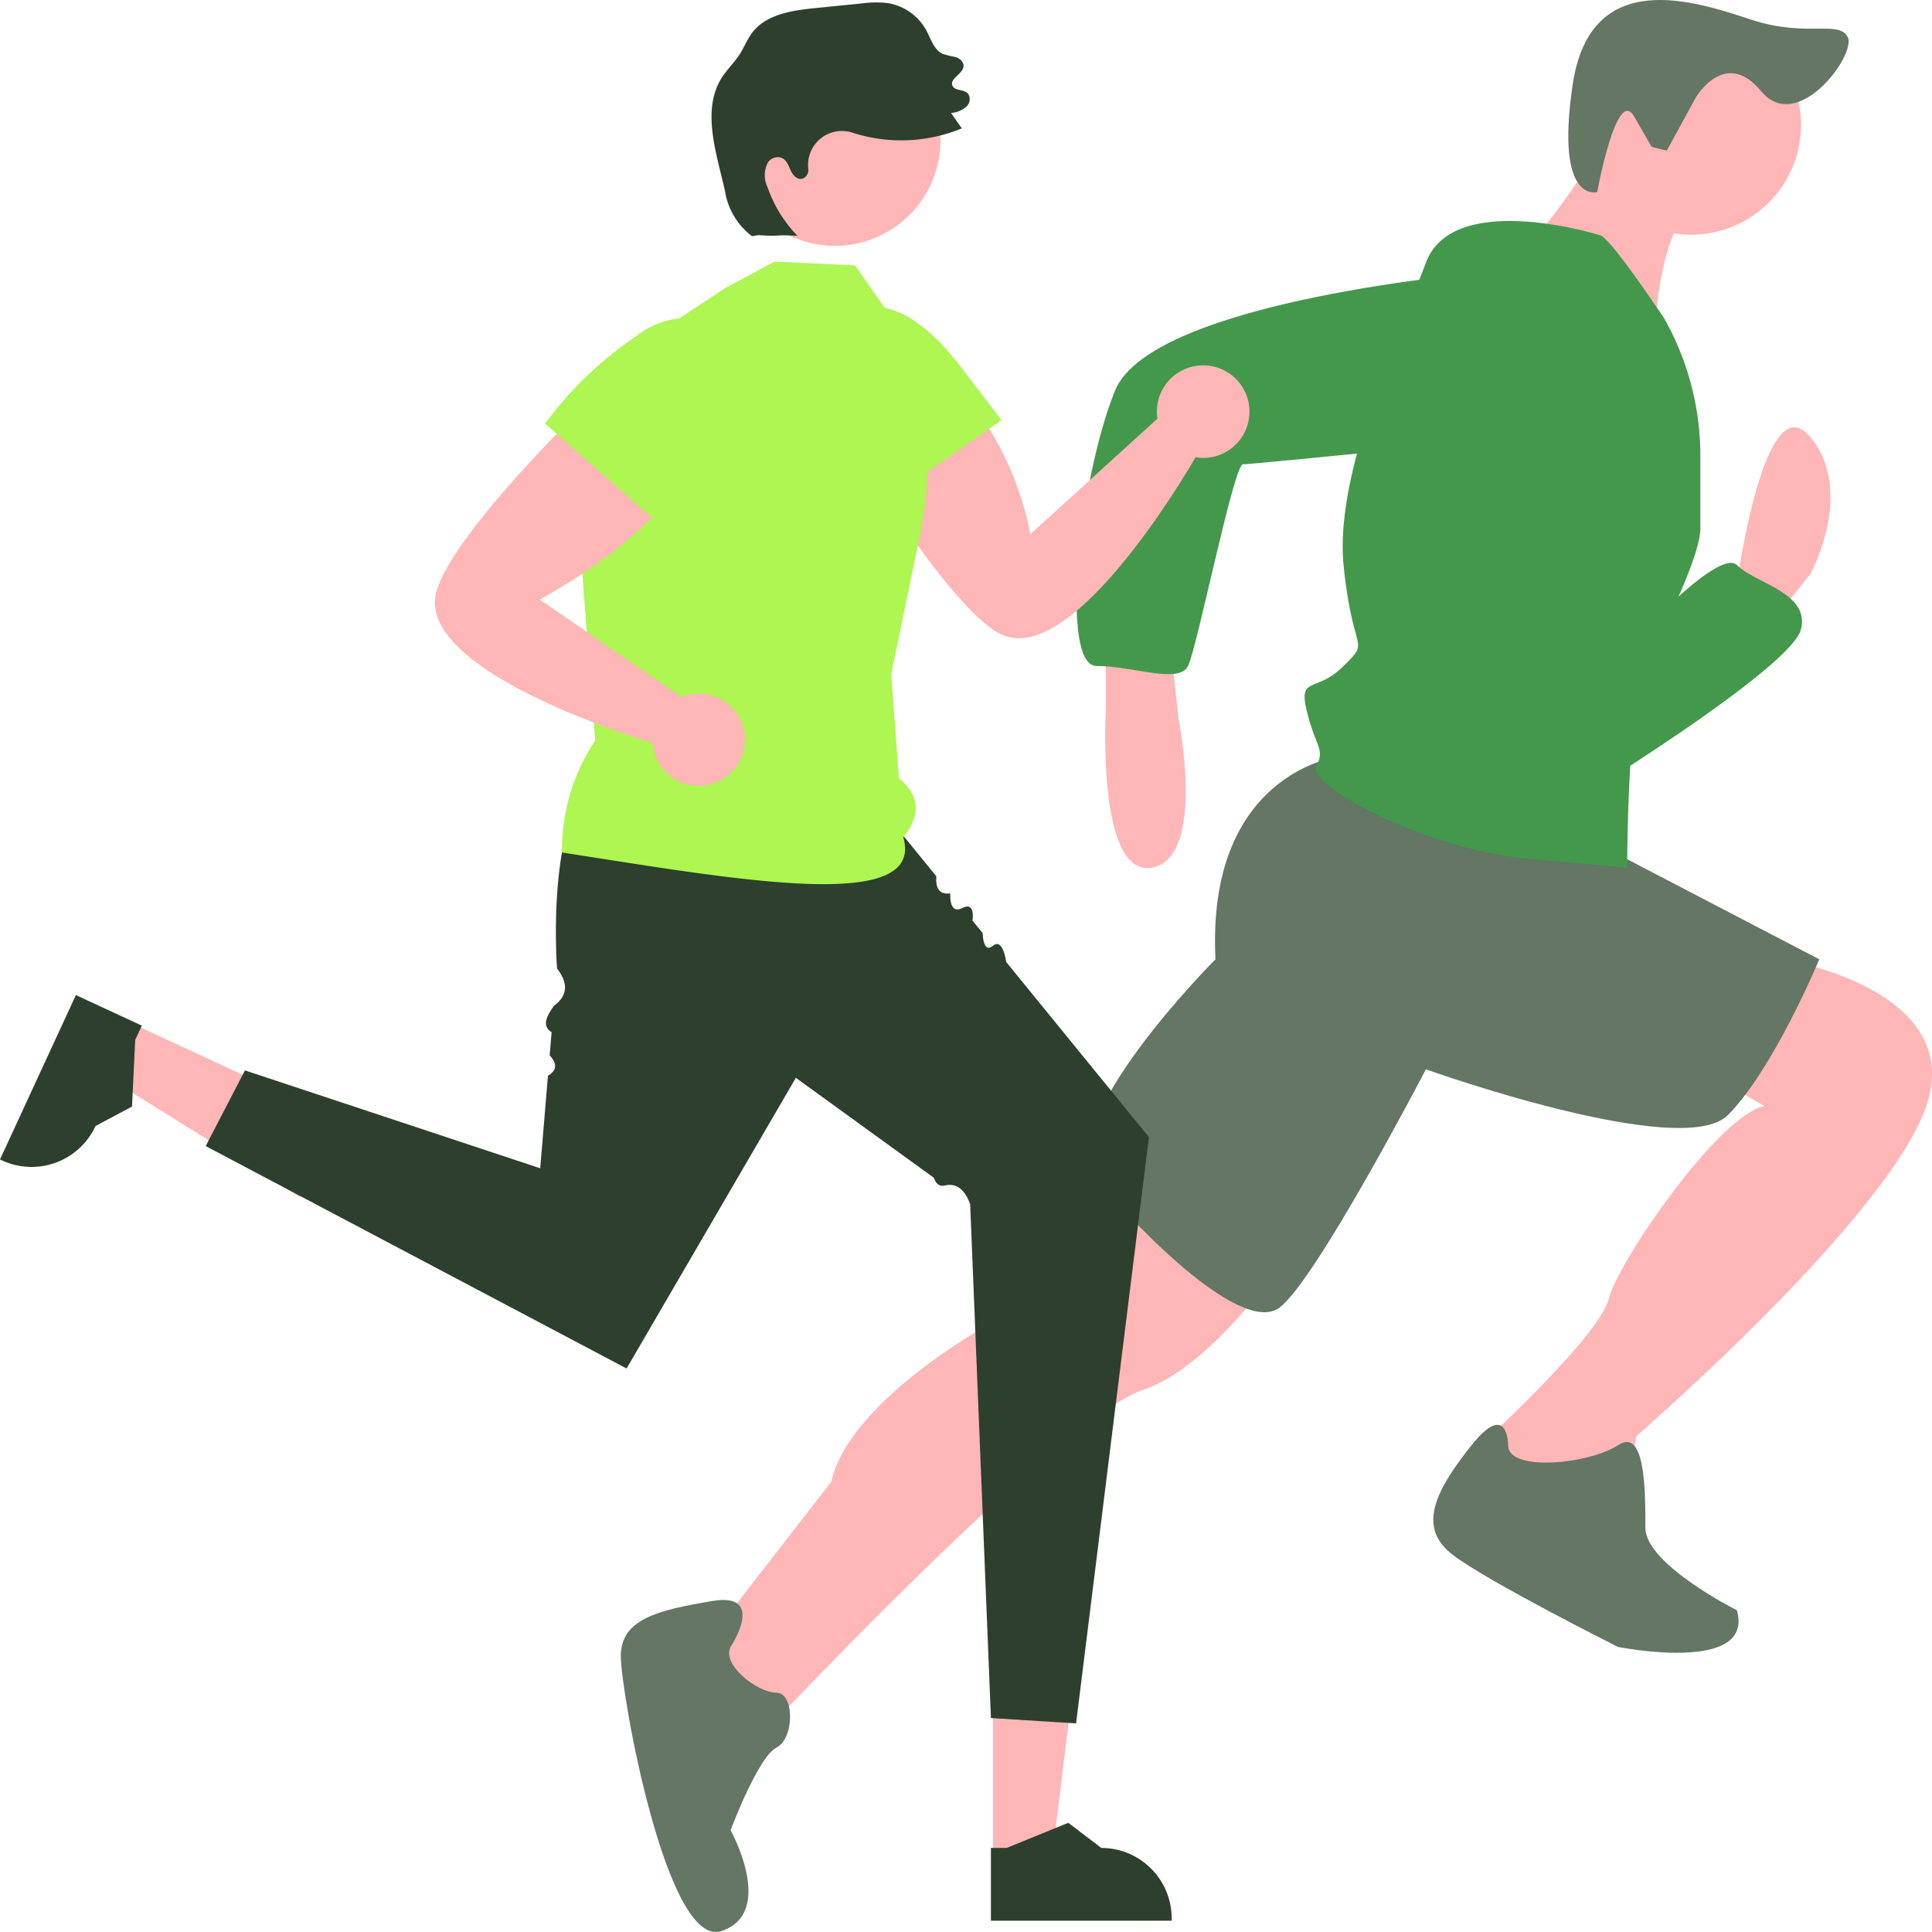
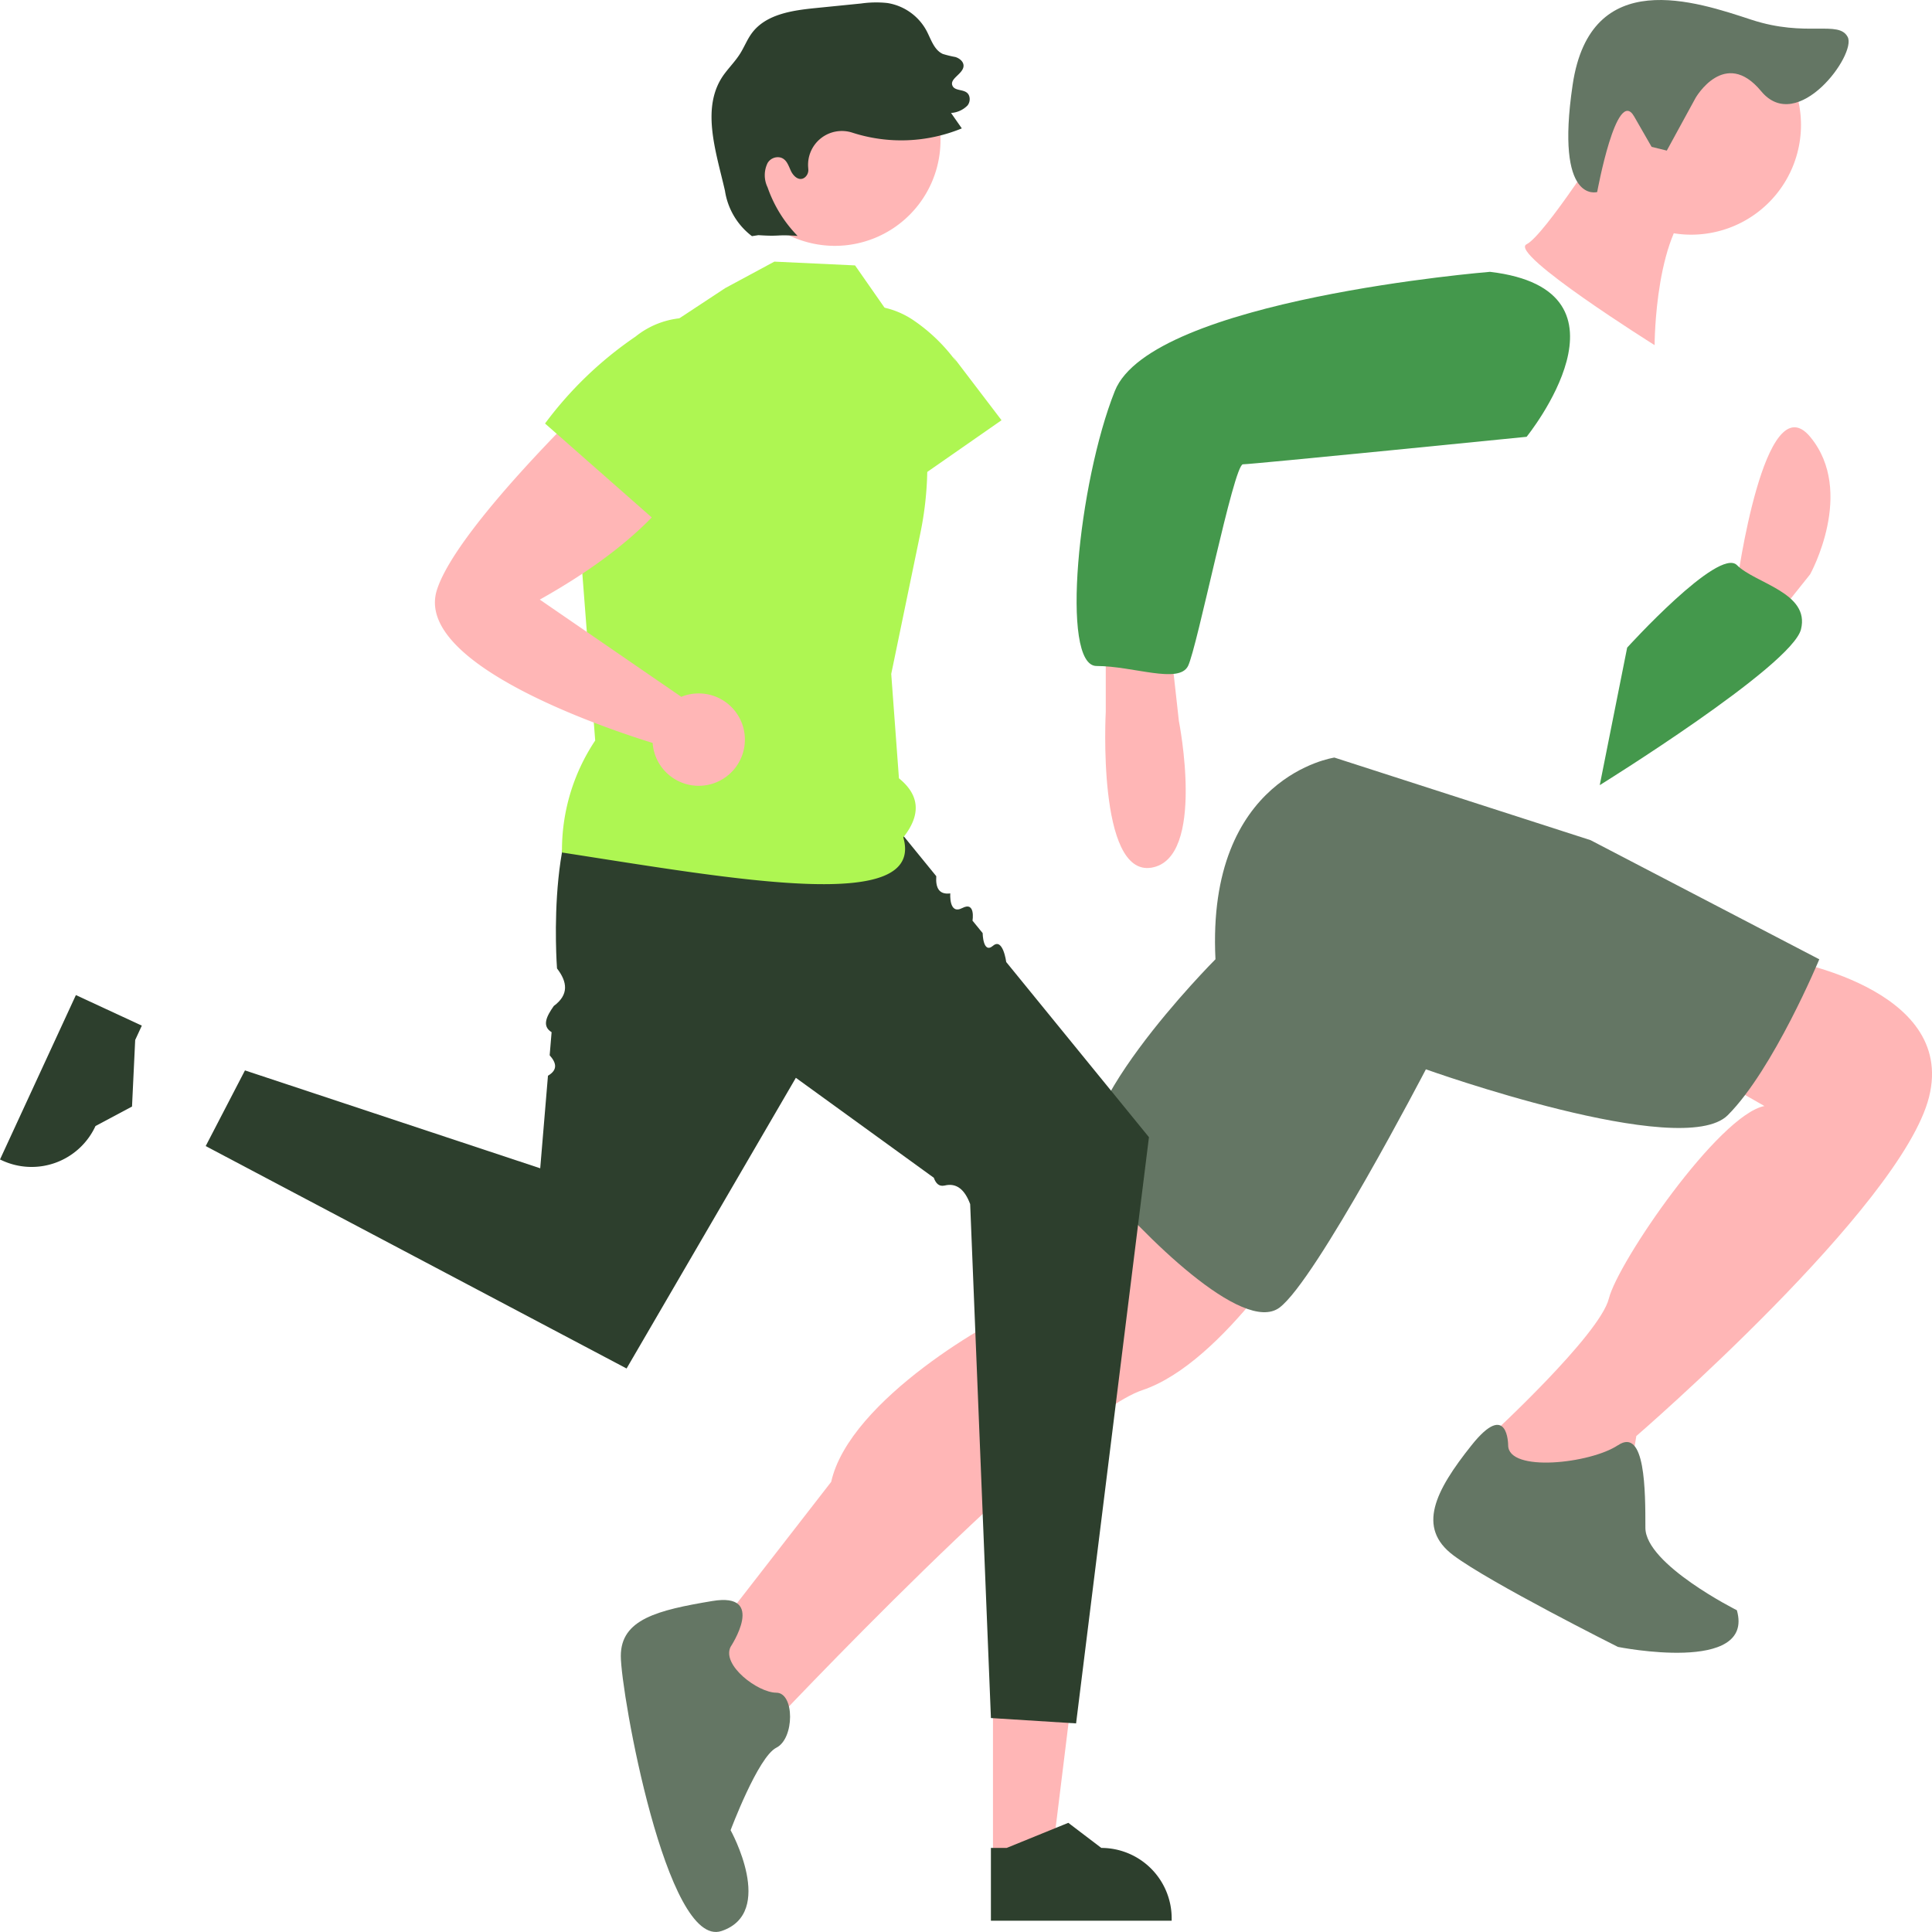
<svg xmlns="http://www.w3.org/2000/svg" id="グループ_11241" data-name="グループ 11241" width="120" height="120" viewBox="0 0 120 120">
  <defs>
    <clipPath id="clip-path">
      <rect id="長方形_23636" data-name="長方形 23636" width="120" height="120" fill="none" />
    </clipPath>
  </defs>
  <g id="グループ_10890" data-name="グループ 10890" clip-path="url(#clip-path)">
    <g id="グループ_10889" data-name="グループ 10889">
      <g id="グループ_10888" data-name="グループ 10888" clip-path="url(#clip-path)">
        <path id="パス_41970" data-name="パス 41970" d="M575.138,151.47l2.273,1.708,2.273-2.847s2.841-5.124,0-8.541-4.546,9.11-4.546,9.11Z" transform="translate(-467.253 -114.66)" fill="#ffb6b6" />
        <path id="パス_41971" data-name="パス 41971" d="M529.7,199.818s11.933-7.4,12.5-9.68-2.841-2.847-3.978-3.986-6.819,5.124-6.819,5.124Z" transform="translate(-430.337 -151.051)" fill="#44984c" />
        <path id="パス_41973" data-name="パス 41973" d="M369.94,210.985l.568,5.125s1.7,8.541-1.7,9.11-2.841-9.68-2.841-9.68v-4.555Z" transform="translate(-297.286 -171.328)" fill="#ffb6b6" />
        <path id="パス_41974" data-name="パス 41974" d="M270.331,390.1s-5.114,8.541-10.228,10.249-23.3,21.068-23.3,21.068l-3.978-5.125,7.955-10.249c1.137-5.124,10.228-10.249,11.933-10.818s6.819-8.541,6.819-8.541Z" transform="translate(-189.153 -314.003)" fill="#ffb6b6" />
        <path id="パス_41975" data-name="パス 41975" d="M503.956,323.844l3.978,2.278c-2.841.569-9.092,9.68-9.66,11.957s-7.387,8.541-7.387,8.541l-.568,1.708,2.841,2.847,6.251-1.139.568-3.416s16.479-14.235,18.184-21.068-9.092-8.541-9.092-8.541Z" transform="translate(-398.344 -257.425)" fill="#ffb6b6" />
        <path id="パス_41976" data-name="パス 41976" d="M215.223,534.479c1.137,0,1.137,2.847,0,3.416s-2.841,5.124-2.841,5.124,2.841,5.125-.568,6.263-6.251-14.8-6.251-17.082,2.273-2.847,5.682-3.416,1.136,2.847,1.136,2.847c-.568,1.139,1.7,2.847,2.841,2.847" transform="translate(-167.003 -429.342)" fill="#647664" />
        <path id="パス_41977" data-name="パス 41977" d="M486.092,472.1c1.7-1.139,1.7,2.847,1.7,5.125s5.682,5.124,5.682,5.124c1.137,3.986-7.387,2.278-7.387,2.278s-7.955-3.986-10.228-5.694-1.136-3.986,1.136-6.833,2.273,0,2.273,0c0,1.708,5.114,1.139,6.819,0" transform="translate(-385.594 -382.334)" fill="#647664" />
        <path id="パス_41978" data-name="パス 41978" d="M391.612,255.491l14.206,7.4s-2.841,6.833-5.682,9.68-18.752-2.847-18.752-2.847-6.819,13.1-9.092,14.8-8.524-4.555-11.365-7.971,7.387-13.665,7.387-13.665c-.568-11.388,7.387-12.527,7.387-12.527Z" transform="translate(-292.819 -203.307)" fill="#647664" />
        <path id="パス_41979" data-name="パス 41979" d="M537.278,11.825a6.819,6.819,0,1,1-6.819-6.833,6.826,6.826,0,0,1,6.819,6.833" transform="translate(-425.415 -4.054)" fill="#ffb6b6" />
        <path id="パス_41980" data-name="パス 41980" d="M515.835,48.36c-2.841,1.708-2.841,9.11-2.841,9.11s-9.092-5.694-7.955-6.263,5.114-6.833,5.114-6.833Z" transform="translate(-410.223 -36.033)" fill="#ffb6b6" />
-         <path id="パス_41981" data-name="パス 41981" d="M454.282,79.025h0a17.314,17.314,0,0,1,2.273,8.576v4.52c0,1.708-2.273,6.263-3.409,8.541s-1.136,12.527-1.136,12.527l-6.251-.569c-6.251-.57-13.638-4.555-13.069-5.694s0-1.139-.568-3.416.568-1.139,2.273-2.847.568-.569,0-6.263,3.409-14.235,5.114-18.79S450.3,73.9,450.3,73.9c.568,0,3.978,5.125,3.978,5.125" transform="translate(-350.943 -59.296)" fill="#44984c" />
        <path id="パス_41982" data-name="パス 41982" d="M384.428,100.063s-17.047,1.708-17.615,1.708-2.841,11.388-3.409,12.527-3.409,0-5.682,0-1.137-11.388,1.136-17.082,23.3-7.4,23.3-7.4c9.66,1.139,2.273,10.249,2.273,10.249" transform="translate(-289.613 -72.932)" fill="#44984c" />
        <path id="パス_41983" data-name="パス 41983" d="M525.417,9.354l-.944-.233-1.088-1.894c-1.088-1.894-2.292,4.7-2.292,4.7s-2.627.78-1.524-6.661,7.688-5.16,11.106-4.04,5.413,0,5.978,1.072-3.115,6.1-5.376,3.366-4.071.414-4.071.414Z" transform="translate(-421.889 0)" fill="#647664" />
-         <path id="パス_41984" data-name="パス 41984" d="M267.423,105.5c1.819,3.446,8.011,13.838,11.5,15.936,4.148,2.5,10.869-8.4,12.318-10.868a2.876,2.876,0,1,0-2.371-2.4l-7.893,7.176a19.528,19.528,0,0,0-8.334-12.555,2.94,2.94,0,1,0-5.218,2.71" transform="translate(-216.982 -82.163)" fill="#ffb6b6" />
        <path id="パス_41985" data-name="パス 41985" d="M271.828,113.4l7.647-5.324-3.013-3.955.206.329a10.754,10.754,0,0,0-2.707-2.612,5.252,5.252,0,0,0-3.6-.835,3.516,3.516,0,0,0-2.781,2.275,5.3,5.3,0,0,0,.37,3.358,23.389,23.389,0,0,0,3.878,6.763" transform="translate(-217.268 -81.975)" fill="#aef652" />
        <path id="パス_41986" data-name="パス 41986" d="M328.792,539.316h5.389l-1.737,14.112h-3.651Z" transform="translate(-267.117 -437.945)" fill="#ffb6b6" />
        <path id="パス_41987" data-name="パス 41987" d="M328.109,603.911h.98l3.827-1.559,2.051,1.559h0a4.375,4.375,0,0,1,4.37,4.379v.142H328.109Z" transform="translate(-266.562 -489.133)" fill="#2d3f2d" />
-         <path id="パス_41988" data-name="パス 41988" d="M49.414,343.9l-2.262,4.9-12.053-7.5,1.533-3.321Z" transform="translate(-28.515 -274.445)" fill="#ffb6b6" />
        <path id="パス_41989" data-name="パス 41989" d="M8.809,330.721l-.412.891L8.2,335.747,5.93,336.958h0a4.367,4.367,0,0,1-5.8,2.136L0,339.034l4.714-10.211Z" transform="translate(0 -267.017)" fill="#2d3f2d" />
        <path id="パス_41990" data-name="パス 41990" d="M93.1,253.5c-3.994,1.49-3.17,12.289-3.17,12.289.652.844.744,1.636-.2,2.331-.45.64-.758,1.246-.136,1.628l-.12,1.435c.415.467.521.9-.106,1.27l-.481,5.749-18.339-6.08-2.439,4.7,26.142,13.815,10.514-18.055,7.96,5.767.608.441c.126.353.326.559.668.484.763-.188,1.262.273,1.591,1.153l1.289,31.921,5.289.333,4.526-36.411-8.073-9.907-.792-.972s-.2-1.538-.822-1.009-.642-.788-.642-.788l-.631-.774s.207-1.222-.637-.782-.742-.91-.742-.91c-.689.09-.921-.331-.871-1.069l-2.219-2.723S97.089,252.009,93.1,253.5" transform="translate(-55.333 -205.637)" fill="#2d3f2d" />
        <path id="パス_41991" data-name="パス 41991" d="M196.236,88.1,192.1,90.826l-5.4,6.436,1.46,18.939a12.268,12.268,0,0,0-2.063,6.955c10.847,1.681,22.575,3.825,21.2-.94,1.119-1.41,1.013-2.63-.271-3.668l-.479-6.482,1.809-8.741a20.912,20.912,0,0,0-1.433-12.874L204.3,86.691l-5.012-.235Z" transform="translate(-151.191 -70.206)" fill="#aef652" />
        <path id="パス_41992" data-name="パス 41992" d="M156.95,112.593c-2.927,2.569-11.588,11.005-12.819,14.889-1.465,4.62,10.669,8.657,13.4,9.5a2.869,2.869,0,1,0,1.781-2.865l-8.79-6.039c5.907-3.306,9.663-7.093,10.268-11.024a2.942,2.942,0,1,0-3.836-4.462" transform="translate(-116.995 -90.836)" fill="#ffb6b6" />
        <path id="パス_41993" data-name="パス 41993" d="M254.572,17.991a6.562,6.562,0,1,1-6.562-6.576,6.569,6.569,0,0,1,6.562,6.576" transform="translate(-196.156 -9.269)" fill="#ffb6b6" />
        <path id="パス_41994" data-name="パス 41994" d="M236.439,12.488a4.354,4.354,0,0,0,1.678,2.829l.4-.062c1.426.095,1.009-.049,2.434.046a8.134,8.134,0,0,1-1.864-3.017,1.716,1.716,0,0,1,0-1.506.735.735,0,0,1,.815-.342c.379.114.483.51.639.836s.5.645.838.414a.588.588,0,0,0,.235-.555l0-.027a2.1,2.1,0,0,1,2.738-2.216,9.879,9.879,0,0,0,6.8-.265l-.669-.958a1.569,1.569,0,0,0,1.023-.465.633.633,0,0,0,.126-.5c-.108-.6-.867-.319-1.056-.717-.215-.451.665-.737.683-1.237.01-.27-.249-.476-.506-.556A6.515,6.515,0,0,1,249.973,4c-.545-.247-.731-.907-1.01-1.437A3.356,3.356,0,0,0,246.523.836a6.6,6.6,0,0,0-1.617.029l-2.86.287c-1.444.145-3.06.383-3.929,1.547-.294.394-.472.861-.733,1.278-.271.433-.627.8-.938,1.209-1.557,2.025-.578,4.811-.008,7.3" transform="translate(-191.412 -0.649)" fill="#2d3f2d" />
        <path id="パス_41995" data-name="パス 41995" d="M180.461,111.557l6.995,6.159,3.108-3.881-.27.28a10.777,10.777,0,0,0,1.879-3.261,5.281,5.281,0,0,0-.056-3.7,3.515,3.515,0,0,0-2.872-2.159,5.268,5.268,0,0,0-3.164,1.167,23.348,23.348,0,0,0-5.62,5.4" transform="translate(-146.61 -85.254)" fill="#aef652" />
      </g>
    </g>
  </g>
</svg>